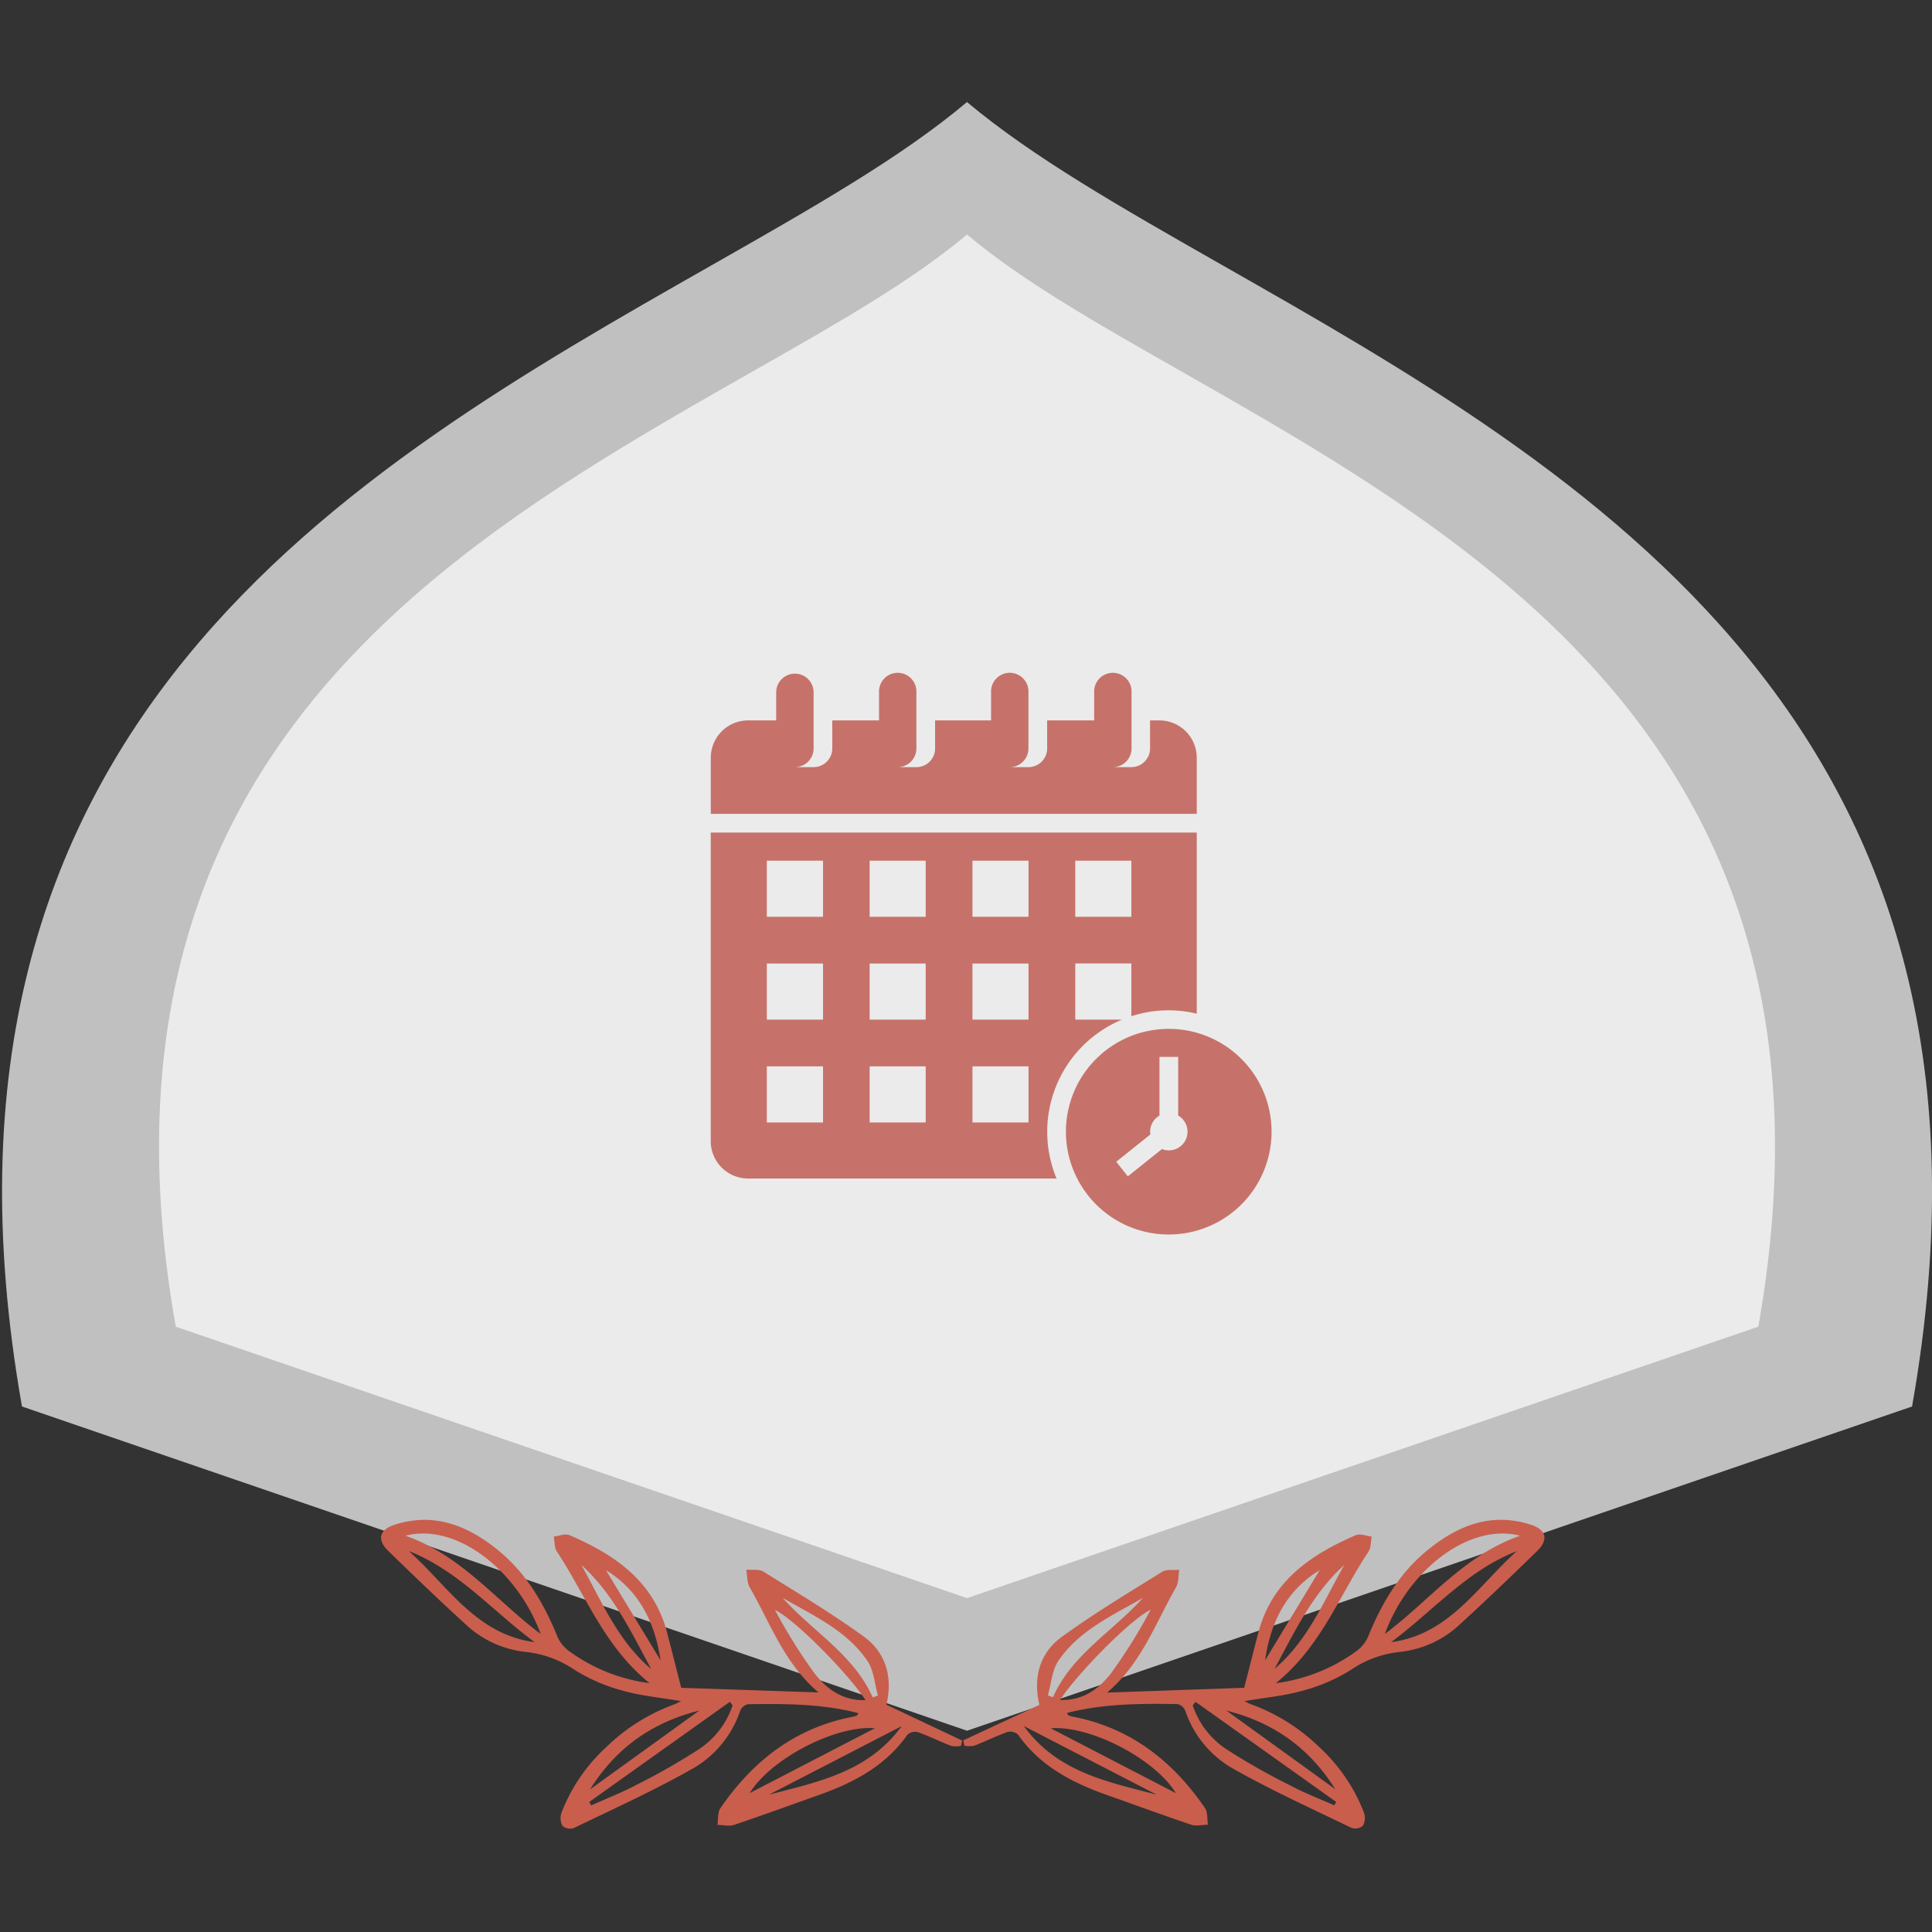
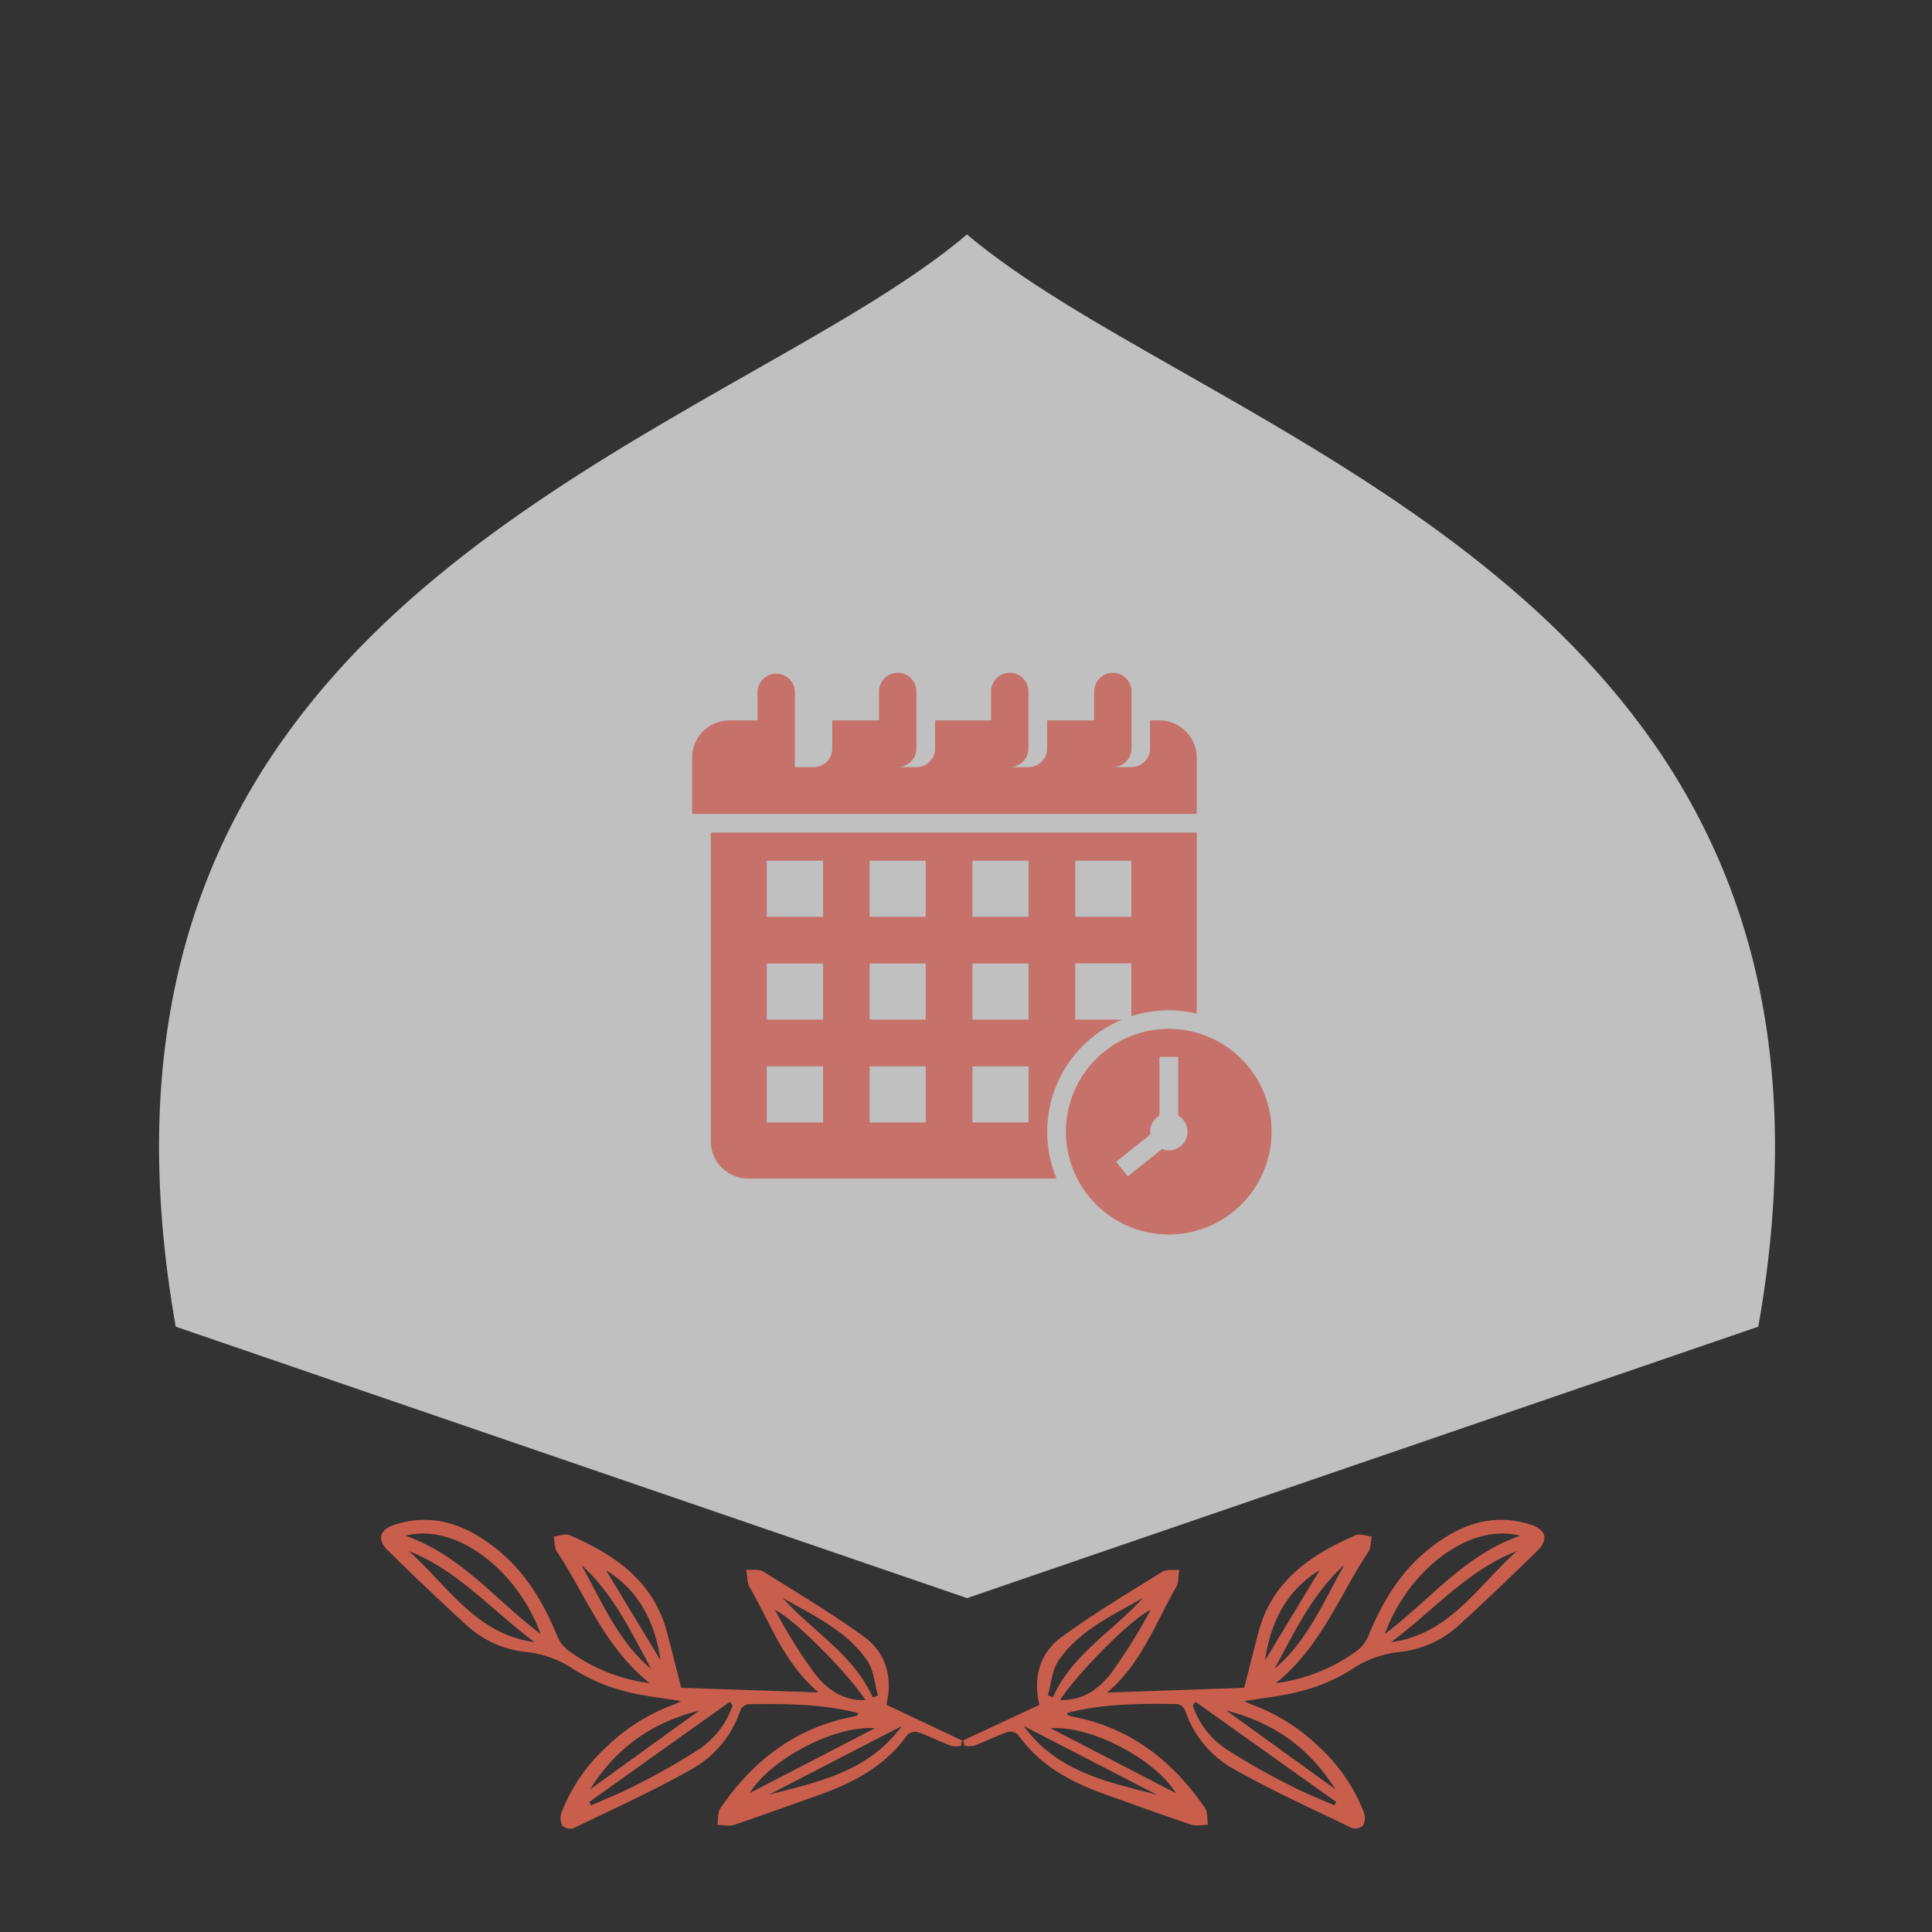
<svg xmlns="http://www.w3.org/2000/svg" id="Capa_1" data-name="Capa 1" viewBox="0 0 500 500">
  <rect x="0" y="0" width="500" height="500" fill="#333333" stroke="none" />
  <defs>
    <style>.cls-1{opacity:0.69;}.cls-2{fill:#fff;}.cls-3{fill:#c95e4d;}.cls-4{fill:#c6726a;}</style>
  </defs>
  <g class="cls-1">
-     <path class="cls-2" d="M5.69,364l244.58,83.91L494.84,364C526,187.89,410,121.93,316.38,68.65c-26.33-15-49.17-28-66.12-42.24-16.93,14.26-39.78,27.26-66.1,42.24C90.52,121.92-25.42,187.89,5.69,364Z" />
-   </g>
+     </g>
  <g class="cls-1">
    <path class="cls-2" d="M45.48,343.34l204.79,70.25,204.78-70.25C481.1,195.91,384,140.67,305.62,96.06c-22.05-12.54-41.17-23.42-55.36-35.37C236.08,72.63,217,83.52,194.91,96.06,116.51,140.67,19.43,195.9,45.48,343.34Z" />
  </g>
  <path class="cls-3" d="M168.13,435.61c-11.75-9.44-16.48-22.72-24-34.06-.68-1-.57-2.58-.82-3.89,1.38-.15,3-.84,4.09-.36,11.7,5.05,21.73,11.87,25.23,25.17,1.22,4.64,2.38,9.3,3.67,14.33L211.83,438c-8.93-7.58-12.5-18-17.82-27.24-.72-1.26-.59-3-.86-4.54,1.49.15,3.28-.19,4.41.51,8.75,5.45,17.63,10.76,26,16.81,5.82,4.24,7.51,10.67,5.84,17.64L249,450.45c-.1.46-.21.93-.31,1.39a7.18,7.18,0,0,1-2.5,0c-2.92-1.13-5.74-2.53-8.69-3.58a3,3,0,0,0-2.67.7c-5.71,8.13-14,12.43-23,15.62-7.28,2.58-14.54,5.24-21.86,7.7-1.29.43-2.86,0-4.3,0,.24-1.46,0-3.22.77-4.32,8.23-12,19-20.54,33.58-23.53a15.22,15.22,0,0,0,1.62-.38c.17-.06.27-.32.55-.68-9.49-2.46-19.07-2.45-28.64-2.32a2.9,2.9,0,0,0-2,1.71,27.18,27.18,0,0,1-12.7,15.19c-9.84,5.55-20.17,10.23-30.35,15.15a3.09,3.09,0,0,1-2.93-.56,4.23,4.23,0,0,1-.27-3.37A44.85,44.85,0,0,1,157,452.06a49.43,49.43,0,0,1,17.59-11,16.72,16.72,0,0,0,1.66-.81c-5.36-.92-10.37-1.36-15.12-2.72a45.13,45.13,0,0,1-12.56-5.46,27.49,27.49,0,0,0-12.67-4.57,26.78,26.78,0,0,1-15.35-7.08c-6.81-6.22-13.46-12.61-20.07-19.05-3-2.88-2.31-5.5,1.65-6.77,10.28-3.31,19,.25,26.86,6.66,7.22,5.91,11.79,13.73,15.27,22.29a9.22,9.22,0,0,0,3,3.74A45.23,45.23,0,0,0,168.13,435.61Zm-63.21-38.17c14.52,5.09,23.43,16.77,35,25.43C134,406.64,118.3,394,104.92,397.44Zm47.56,68.92.53.87c3.85-1.72,7.8-3.26,11.53-5.22a172.29,172.29,0,0,0,16.31-9.29,21.94,21.94,0,0,0,8.75-11.38l-.72-.91ZM224,440c-4.37-6.74-18.13-20.78-23.44-23.36a136.67,136.67,0,0,0,10,16.09C213.69,436.93,217.9,440.18,224,440ZM105.8,401.41c10.06,8.94,17.41,21.6,32.56,23.57C127.56,417.05,118.69,406.46,105.8,401.41Zm120.63,45.85c-10.46-.79-27.13,8.1-32.4,16.79Zm7-.58L199,464.46C211.59,461.15,224.66,458.66,233.39,446.68Zm-7.54-7.41,1.33-.47c-.88-3-1.06-6.55-2.76-9-5.38-7.88-14-11.69-21.93-16.29C210.22,422.18,220.86,428.09,225.85,439.27Zm-73.13,23.79,28.19-20.36C168.15,445.92,159.19,452.8,152.72,463.06Zm15.74-31.18c-5.17-9.53-9.8-19.43-18.06-26.89C155.74,414.41,159.87,424.64,168.46,431.88Zm-11.68-25.53c4.55,7.53,9.31,15.38,14.12,23.32C169.47,419.54,165.12,411.39,156.78,406.35Z" />
  <path class="cls-3" d="M351.07,427.29a9.3,9.3,0,0,0,3-3.74c3.48-8.56,8.05-16.38,15.27-22.29,7.83-6.41,16.57-10,26.85-6.66,4,1.27,4.61,3.89,1.65,6.77-6.6,6.44-13.26,12.83-20.06,19.05a26.84,26.84,0,0,1-15.35,7.08,27.49,27.49,0,0,0-12.67,4.57,45.13,45.13,0,0,1-12.56,5.46c-4.75,1.36-9.76,1.8-15.12,2.72a16.72,16.72,0,0,0,1.66.81,49.43,49.43,0,0,1,17.59,11A45.07,45.07,0,0,1,353,469.13a4.23,4.23,0,0,1-.27,3.37,3.09,3.09,0,0,1-2.93.56c-10.18-4.92-20.51-9.6-30.35-15.15a27.24,27.24,0,0,1-12.71-15.19,2.86,2.86,0,0,0-2-1.71c-9.57-.13-19.15-.14-28.65,2.32.29.36.39.62.56.68a14.15,14.15,0,0,0,1.62.38c14.59,3,25.34,11.51,33.58,23.53.75,1.1.53,2.86.76,4.32-1.43,0-3,.42-4.29,0-7.32-2.46-14.58-5.12-21.86-7.7-9-3.19-17.29-7.49-23-15.62a3,3,0,0,0-2.67-.7c-2.95,1.05-5.77,2.45-8.69,3.58a7.18,7.18,0,0,1-2.5,0c-.11-.46-.21-.93-.31-1.39L269,441.22c-1.67-7,0-13.4,5.84-17.64,8.33-6.05,17.2-11.36,25.95-16.81,1.14-.7,2.93-.36,4.41-.51-.26,1.53-.13,3.28-.85,4.54-5.33,9.27-8.89,19.66-17.83,27.24L322,436.8c1.29-5,2.45-9.69,3.67-14.33,3.5-13.3,13.53-20.12,25.22-25.17,1.11-.48,2.72.21,4.1.36-.26,1.31-.14,2.87-.82,3.89-7.55,11.34-12.28,24.62-24,34.06A45.23,45.23,0,0,0,351.07,427.29Zm7.33-4.42c11.56-8.66,20.46-20.34,35-25.43C380,394,364.28,406.64,358.4,422.87Zm-49,17.56-.72.91a21.88,21.88,0,0,0,8.75,11.38A171,171,0,0,0,333.77,462c3.73,2,7.68,3.5,11.53,5.22.18-.29.35-.58.52-.87Zm-21.61-7.75a138,138,0,0,0,10-16.09c-5.31,2.58-19.07,16.62-23.44,23.36C280.4,440.18,284.61,436.93,287.82,432.68ZM360,425c15.15-2,22.5-14.63,32.56-23.57C379.61,406.46,370.75,417.05,360,425Zm-55.68,39.07c-5.26-8.69-21.93-17.58-32.39-16.79Zm-4.92.41-34.43-17.78C273.64,458.66,286.72,461.15,299.35,464.46Zm-3.53-51c-7.94,4.6-16.55,8.41-21.93,16.29-1.7,2.48-1.88,6-2.76,9l1.33.47C277.45,428.09,288.09,422.18,295.82,413.48ZM317.4,442.7l28.19,20.36C339.12,452.8,330.16,445.92,317.4,442.7ZM347.91,405c-8.26,7.46-12.89,17.36-18.06,26.89C338.43,424.64,342.56,414.41,347.91,405Zm-20.5,24.68,14.12-23.32C333.19,411.39,328.83,419.54,327.41,429.67Z" />
-   <path class="cls-4" d="M309.72,196.12a9.67,9.67,0,0,0-9.67-9.68h-2.42v7.26a4.84,4.84,0,0,1-4.84,4.83H288a4.83,4.83,0,0,0,4.84-4.83V179.18a4.84,4.84,0,1,0-9.67,0v7.26H271v7.26a4.84,4.84,0,0,1-4.84,4.83h-4.84a4.83,4.83,0,0,0,4.84-4.83V179.18a4.84,4.84,0,1,0-9.67,0v7.26H242v7.26a4.83,4.83,0,0,1-4.84,4.83h-4.83a4.83,4.83,0,0,0,4.83-4.83V179.18a4.84,4.84,0,1,0-9.67,0v7.26h-12.1v7.26a4.83,4.83,0,0,1-4.83,4.83h-4.84a4.84,4.84,0,0,0,4.84-4.83V179.18a4.84,4.84,0,1,0-9.68,0v7.26h-7.26a9.67,9.67,0,0,0-9.67,9.68v14.51H309.72Z" />
+   <path class="cls-4" d="M309.72,196.12a9.67,9.67,0,0,0-9.67-9.68h-2.42v7.26a4.84,4.84,0,0,1-4.84,4.83H288a4.83,4.83,0,0,0,4.84-4.83V179.18a4.84,4.84,0,1,0-9.67,0v7.26H271v7.26a4.84,4.84,0,0,1-4.84,4.83h-4.84a4.83,4.83,0,0,0,4.84-4.83V179.18a4.84,4.84,0,1,0-9.67,0v7.26H242v7.26a4.83,4.83,0,0,1-4.84,4.83h-4.83a4.83,4.83,0,0,0,4.83-4.83V179.18a4.84,4.84,0,1,0-9.67,0v7.26h-12.1v7.26a4.83,4.83,0,0,1-4.83,4.83h-4.84V179.18a4.84,4.84,0,1,0-9.68,0v7.26h-7.26a9.67,9.67,0,0,0-9.67,9.68v14.51H309.72Z" />
  <path class="cls-4" d="M302.47,266.27a26.61,26.61,0,1,0,26.61,26.6A26.6,26.6,0,0,0,302.47,266.27Zm0,31.44a4.62,4.62,0,0,1-1.75-.34l-8.84,7.07-3-3.78,8.84-7.07a5.66,5.66,0,0,1-.07-.72,4.82,4.82,0,0,1,2.42-4.16V273.52h4.84v15.19a4.82,4.82,0,0,1-2.42,9Z" />
  <path class="cls-4" d="M193.61,305h79.83a31.44,31.44,0,0,1,16.93-41.12H278.28V249.33h14.51V263a31.07,31.07,0,0,1,16.93-.66V215.47H183.94v79.82A9.67,9.67,0,0,0,193.61,305Zm84.67-82.25h14.51v14.52H278.28Zm-26.61,0h14.51v14.52H251.67Zm0,26.61h14.51v14.52H251.67Zm0,26.61h14.51v14.52H251.67Zm-26.61-53.22h14.51v14.52H225.06Zm0,26.61h14.51v14.52H225.06Zm0,26.61h14.51v14.52H225.06Zm-26.61-53.22H213v14.52H198.45Zm0,26.61H213v14.52H198.45Zm0,26.61H213v14.52H198.45Z" />
</svg>